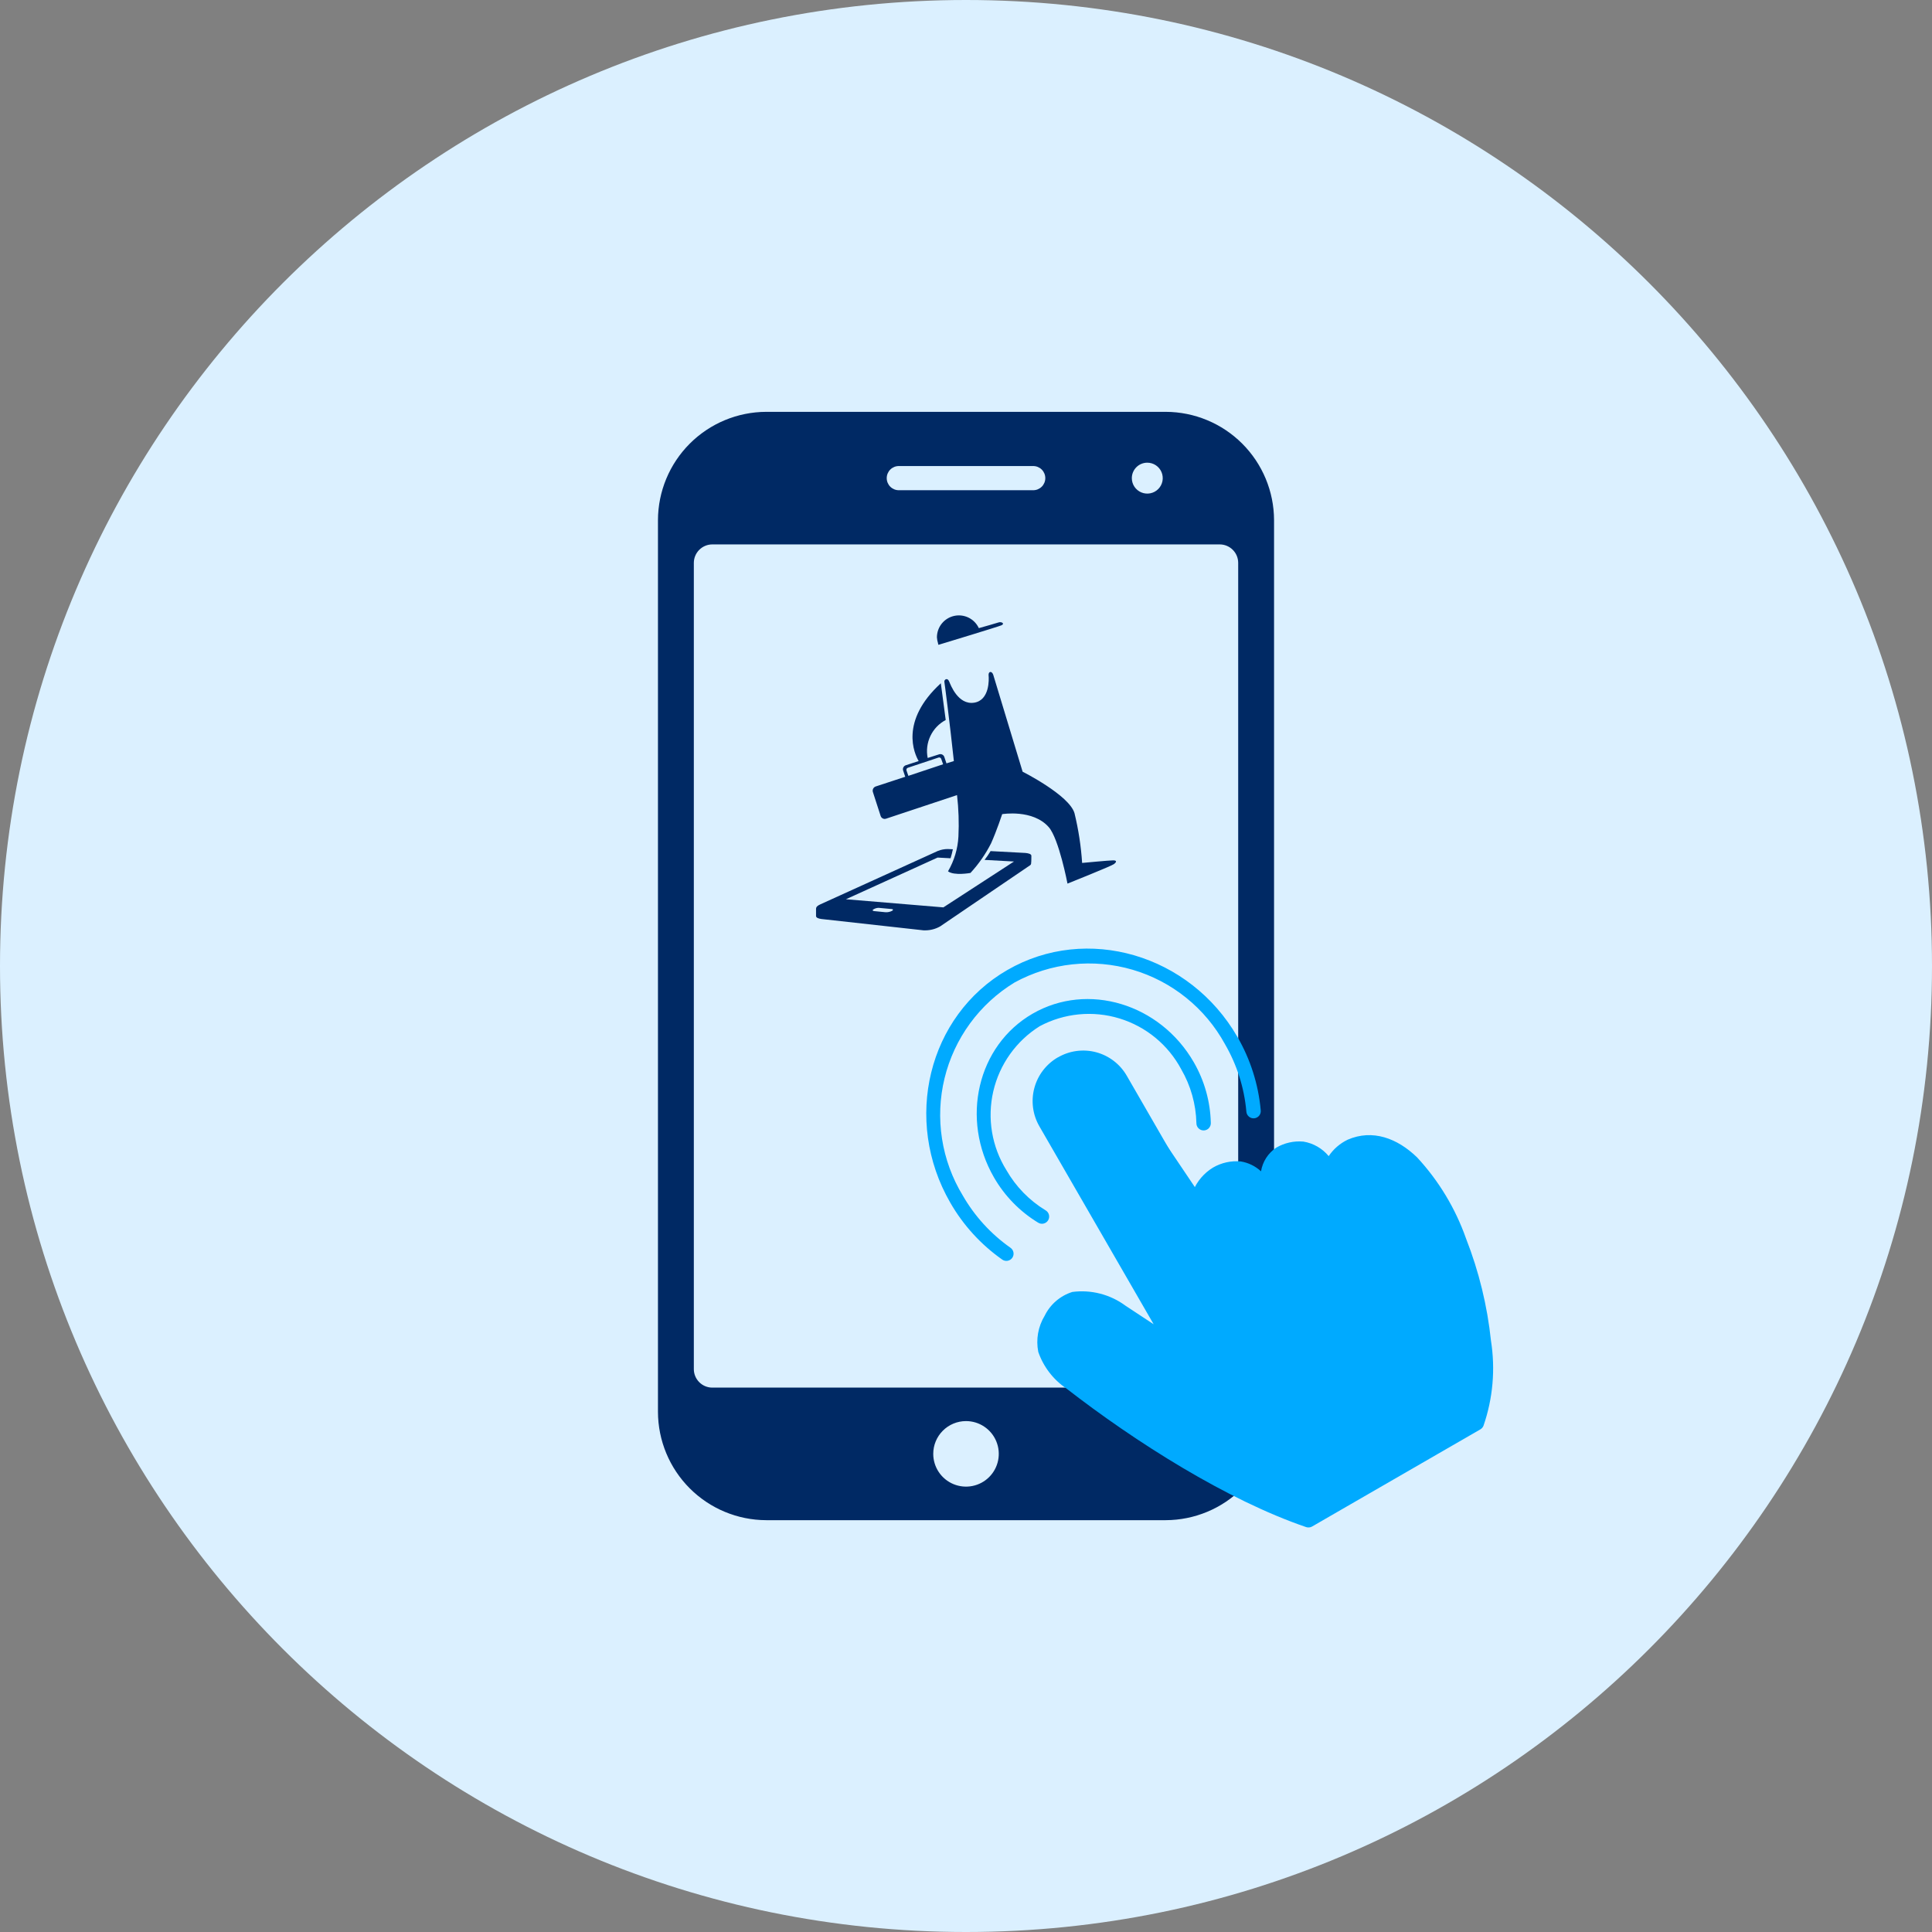
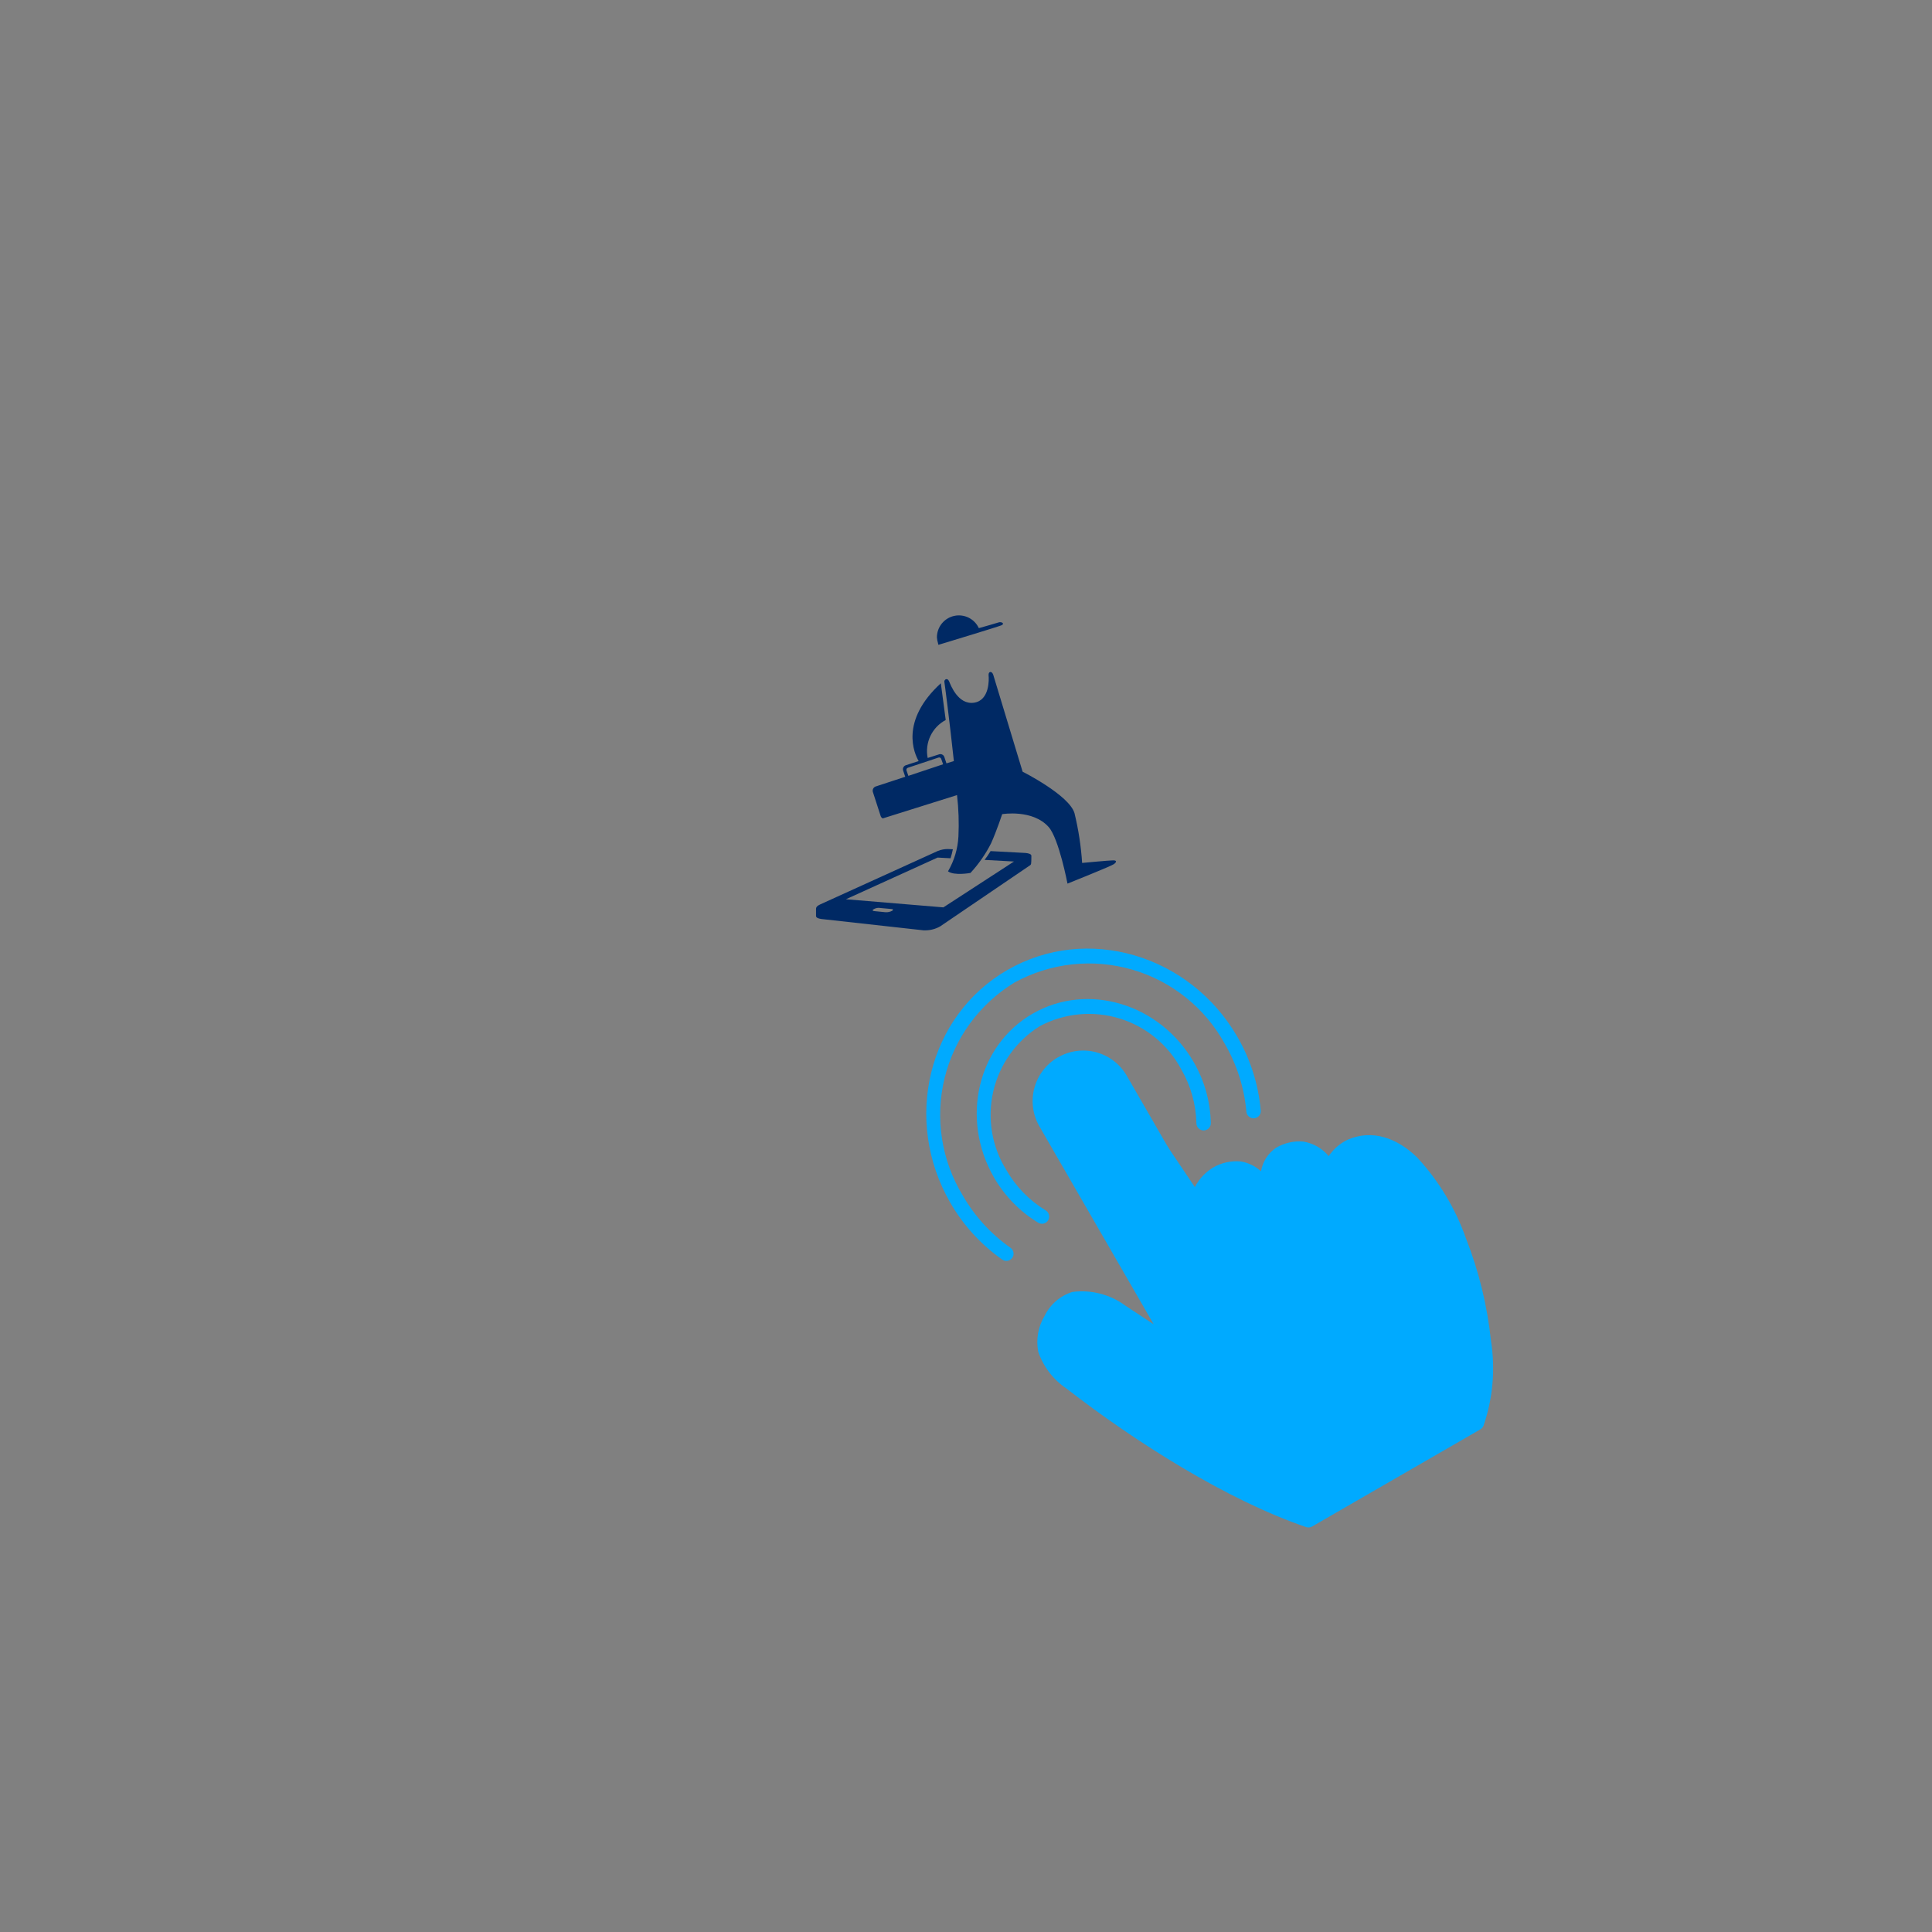
<svg xmlns="http://www.w3.org/2000/svg" width="150" height="150" viewBox="0 0 150 150" fill="none">
  <rect x="0" y="0" width="150" height="150" fill="#808080" stroke="none" />
  <g clip-path="url(#clip0_73_51)">
-     <path d="M75 150C116.421 150 150 116.421 150 75C150 33.579 116.421 0 75 0C33.579 0 0 33.579 0 75C0 116.421 33.579 150 75 150Z" fill="#DBF0FF" />
-     <path fill-rule="evenodd" clip-rule="evenodd" d="M59.492 31.975H90.509C92.737 31.981 94.872 32.869 96.447 34.445C98.023 36.02 98.911 38.155 98.917 40.383V109.618C98.91 111.846 98.022 113.981 96.447 115.556C94.872 117.131 92.737 118.019 90.509 118.026H59.492C57.264 118.02 55.129 117.132 53.553 115.557C51.978 113.981 51.09 111.846 51.084 109.618V40.383C51.09 38.155 51.978 36.02 53.553 34.444C55.129 32.869 57.264 31.981 59.492 31.975ZM89.075 35.923C89.312 35.923 89.544 35.993 89.742 36.125C89.939 36.257 90.093 36.444 90.184 36.664C90.275 36.883 90.298 37.124 90.252 37.357C90.206 37.59 90.091 37.804 89.924 37.971C89.756 38.139 89.542 38.254 89.309 38.3C89.076 38.346 88.835 38.322 88.616 38.232C88.397 38.141 88.209 37.987 88.077 37.79C87.945 37.592 87.875 37.36 87.875 37.123C87.875 36.805 88.001 36.499 88.227 36.274C88.451 36.049 88.757 35.923 89.075 35.923ZM69.784 38.061C69.535 38.061 69.296 37.962 69.12 37.786C68.944 37.61 68.845 37.371 68.845 37.122C68.845 36.873 68.944 36.634 69.12 36.458C69.296 36.282 69.535 36.183 69.784 36.183H80.218C80.467 36.183 80.706 36.282 80.882 36.458C81.058 36.634 81.157 36.873 81.157 37.122C81.157 37.371 81.058 37.61 80.882 37.786C80.706 37.962 80.467 38.061 80.218 38.061H69.784ZM75.001 110.333C75.504 110.333 75.996 110.482 76.414 110.762C76.833 111.041 77.159 111.439 77.351 111.903C77.544 112.368 77.594 112.88 77.496 113.373C77.398 113.867 77.156 114.32 76.8 114.676C76.444 115.032 75.991 115.274 75.497 115.372C75.004 115.47 74.492 115.42 74.027 115.227C73.563 115.035 73.165 114.709 72.886 114.29C72.606 113.872 72.457 113.38 72.457 112.877C72.457 112.202 72.725 111.555 73.202 111.078C73.679 110.601 74.326 110.333 75.001 110.333ZM55.301 42.268H94.701C95.081 42.269 95.445 42.42 95.713 42.689C95.982 42.958 96.133 43.322 96.133 43.702V106.302C96.132 106.682 95.981 107.045 95.713 107.314C95.444 107.582 95.081 107.733 94.701 107.734H55.301C54.922 107.733 54.558 107.582 54.29 107.313C54.021 107.045 53.87 106.681 53.869 106.302V43.702C53.87 43.322 54.021 42.959 54.289 42.69C54.558 42.421 54.921 42.269 55.301 42.268Z" fill="#002964" />
    <path d="M72.83 49.955C72.828 49.994 72.841 50.033 72.866 50.063C72.866 50.063 77.432 48.68 77.74 48.553C78.048 48.426 77.758 48.229 77.488 48.337C77.288 48.409 76.427 48.643 75.996 48.768C75.832 48.415 75.553 48.129 75.205 47.956C74.856 47.784 74.46 47.735 74.08 47.819C73.7 47.903 73.361 48.114 73.117 48.417C72.874 48.721 72.742 49.098 72.742 49.487C72.753 49.646 72.783 49.803 72.832 49.954L72.83 49.955Z" fill="#002964" />
-     <path d="M86.425 66.798C86.119 66.798 84.016 66.998 84.016 66.998C83.931 65.695 83.732 64.402 83.423 63.133C83.01 61.733 79.396 59.915 79.396 59.915C79.396 59.915 77.203 52.689 77.113 52.383C77.005 52.077 76.736 52.113 76.753 52.419C76.789 52.725 76.843 54.378 75.621 54.558C74.381 54.738 73.805 53.174 73.698 52.922C73.554 52.562 73.285 52.778 73.321 52.94C73.339 53.03 73.734 56.05 74.058 59.088L73.483 59.268L73.321 58.783C73.309 58.741 73.288 58.702 73.261 58.669C73.233 58.635 73.199 58.607 73.16 58.587C73.122 58.567 73.08 58.555 73.036 58.551C72.993 58.548 72.949 58.553 72.908 58.567L72.025 58.849C71.909 58.272 71.983 57.674 72.236 57.143C72.488 56.611 72.905 56.176 73.425 55.901L73.046 53.049C69.825 55.995 70.997 58.529 71.325 59.087L70.336 59.411C70.294 59.423 70.255 59.444 70.222 59.471C70.188 59.499 70.16 59.533 70.14 59.572C70.12 59.61 70.108 59.652 70.104 59.696C70.101 59.739 70.106 59.783 70.12 59.824L70.282 60.309L67.982 61.064C67.901 61.094 67.834 61.152 67.794 61.229C67.754 61.305 67.744 61.394 67.766 61.477L68.372 63.349C68.398 63.432 68.456 63.502 68.534 63.542C68.611 63.583 68.701 63.591 68.785 63.565L74.304 61.731C74.427 62.799 74.464 63.875 74.412 64.949C74.362 65.901 74.084 66.826 73.603 67.649C74.088 68.009 75.347 67.775 75.347 67.775C75.983 67.085 76.522 66.311 76.947 65.475C77.396 64.468 77.81 63.21 77.81 63.21C77.81 63.21 80.183 62.81 81.423 64.217C82.214 65.117 82.879 68.603 82.879 68.603C82.879 68.603 86.258 67.255 86.479 67.093C86.7 66.931 86.725 66.798 86.425 66.798ZM70.525 60.237L70.381 59.824C70.373 59.803 70.37 59.78 70.371 59.758C70.373 59.735 70.379 59.713 70.389 59.693C70.399 59.673 70.413 59.655 70.43 59.64C70.447 59.626 70.467 59.615 70.489 59.608L72.862 58.817C72.883 58.809 72.906 58.806 72.928 58.807C72.951 58.809 72.973 58.815 72.993 58.825C73.013 58.835 73.031 58.849 73.046 58.866C73.06 58.883 73.071 58.903 73.078 58.925L73.222 59.338L70.525 60.237Z" fill="#002964" />
+     <path d="M86.425 66.798C86.119 66.798 84.016 66.998 84.016 66.998C83.931 65.695 83.732 64.402 83.423 63.133C83.01 61.733 79.396 59.915 79.396 59.915C79.396 59.915 77.203 52.689 77.113 52.383C77.005 52.077 76.736 52.113 76.753 52.419C76.789 52.725 76.843 54.378 75.621 54.558C74.381 54.738 73.805 53.174 73.698 52.922C73.554 52.562 73.285 52.778 73.321 52.94C73.339 53.03 73.734 56.05 74.058 59.088L73.483 59.268L73.321 58.783C73.309 58.741 73.288 58.702 73.261 58.669C73.233 58.635 73.199 58.607 73.16 58.587C73.122 58.567 73.08 58.555 73.036 58.551C72.993 58.548 72.949 58.553 72.908 58.567L72.025 58.849C71.909 58.272 71.983 57.674 72.236 57.143C72.488 56.611 72.905 56.176 73.425 55.901L73.046 53.049C69.825 55.995 70.997 58.529 71.325 59.087L70.336 59.411C70.294 59.423 70.255 59.444 70.222 59.471C70.188 59.499 70.16 59.533 70.14 59.572C70.12 59.61 70.108 59.652 70.104 59.696C70.101 59.739 70.106 59.783 70.12 59.824L70.282 60.309L67.982 61.064C67.901 61.094 67.834 61.152 67.794 61.229C67.754 61.305 67.744 61.394 67.766 61.477L68.372 63.349C68.398 63.432 68.456 63.502 68.534 63.542L74.304 61.731C74.427 62.799 74.464 63.875 74.412 64.949C74.362 65.901 74.084 66.826 73.603 67.649C74.088 68.009 75.347 67.775 75.347 67.775C75.983 67.085 76.522 66.311 76.947 65.475C77.396 64.468 77.81 63.21 77.81 63.21C77.81 63.21 80.183 62.81 81.423 64.217C82.214 65.117 82.879 68.603 82.879 68.603C82.879 68.603 86.258 67.255 86.479 67.093C86.7 66.931 86.725 66.798 86.425 66.798ZM70.525 60.237L70.381 59.824C70.373 59.803 70.37 59.78 70.371 59.758C70.373 59.735 70.379 59.713 70.389 59.693C70.399 59.673 70.413 59.655 70.43 59.64C70.447 59.626 70.467 59.615 70.489 59.608L72.862 58.817C72.883 58.809 72.906 58.806 72.928 58.807C72.951 58.809 72.973 58.815 72.993 58.825C73.013 58.835 73.031 58.849 73.046 58.866C73.06 58.883 73.071 58.903 73.078 58.925L73.222 59.338L70.525 60.237Z" fill="#002964" />
    <path d="M80.075 66.439C80.075 66.295 79.805 66.239 79.608 66.223L76.908 66.079C76.767 66.317 76.611 66.545 76.441 66.762L78.724 66.888L73.244 70.448L65.676 69.818L72.794 66.582L73.801 66.636C73.873 66.406 73.933 66.172 73.981 65.936C73.981 65.936 73.675 65.918 73.581 65.918C73.323 65.919 73.067 65.968 72.826 66.062L63.681 70.218C63.447 70.326 63.357 70.418 63.357 70.578V71.117C63.357 71.243 63.519 71.317 63.77 71.351L71.554 72.214C71.649 72.23 71.746 72.236 71.842 72.232C72.245 72.23 72.641 72.125 72.992 71.926L79.949 67.198C79.985 67.18 80.015 67.151 80.034 67.115C80.053 67.079 80.061 67.038 80.057 66.998C80.075 66.943 80.075 66.511 80.075 66.439ZM69.257 70.718C69.103 70.798 68.93 70.835 68.757 70.826L67.857 70.736C67.749 70.718 67.713 70.664 67.803 70.61C67.926 70.531 68.069 70.487 68.216 70.484L69.187 70.574C69.343 70.574 69.379 70.646 69.257 70.718Z" fill="#002964" />
    <path d="M78.212 75.31C72.05 78.868 70.082 86.971 73.781 93.378C74.783 95.121 76.154 96.625 77.797 97.783C77.858 97.829 77.926 97.861 77.999 97.879C78.072 97.897 78.148 97.901 78.222 97.889C78.296 97.877 78.367 97.851 78.431 97.811C78.494 97.771 78.549 97.719 78.593 97.658C78.636 97.596 78.666 97.527 78.682 97.453C78.698 97.38 78.698 97.304 78.684 97.23C78.67 97.156 78.641 97.086 78.599 97.024C78.557 96.962 78.503 96.908 78.441 96.867C76.93 95.803 75.67 94.421 74.749 92.818C73.927 91.468 73.379 89.969 73.137 88.407C72.894 86.846 72.961 85.251 73.335 83.715C73.708 82.18 74.381 80.732 75.314 79.456C76.246 78.18 77.422 77.101 78.772 76.279C80.159 75.521 81.681 75.043 83.253 74.873C84.824 74.703 86.413 74.845 87.93 75.289C89.447 75.734 90.861 76.472 92.092 77.464C93.324 78.455 94.347 79.679 95.106 81.066C96.033 82.664 96.6 84.446 96.766 86.287C96.769 86.363 96.787 86.437 96.82 86.506C96.852 86.575 96.898 86.636 96.955 86.686C97.012 86.737 97.079 86.775 97.151 86.799C97.223 86.822 97.3 86.831 97.375 86.825C97.451 86.818 97.525 86.796 97.591 86.76C97.658 86.724 97.717 86.674 97.765 86.615C97.812 86.555 97.847 86.487 97.867 86.414C97.886 86.34 97.891 86.264 97.881 86.188C97.699 84.186 97.082 82.246 96.074 80.507C92.376 74.1 84.374 71.753 78.212 75.311L78.212 75.31ZM80.171 78.702C75.876 81.182 74.559 86.89 77.174 91.419C78.001 92.853 79.175 94.057 80.589 94.92C80.652 94.962 80.723 94.99 80.797 95.004C80.871 95.017 80.948 95.016 81.021 94.999C81.095 94.982 81.164 94.951 81.225 94.907C81.287 94.862 81.338 94.806 81.377 94.741C81.416 94.677 81.442 94.605 81.452 94.53C81.462 94.455 81.458 94.379 81.438 94.306C81.418 94.233 81.384 94.165 81.337 94.106C81.29 94.047 81.232 93.997 81.166 93.961C79.913 93.197 78.873 92.13 78.142 90.857C77.002 89.031 76.634 86.826 77.119 84.728C77.605 82.63 78.903 80.811 80.729 79.67C82.631 78.658 84.856 78.444 86.915 79.072C88.975 79.701 90.7 81.122 91.712 83.022C92.448 84.292 92.853 85.726 92.888 87.193C92.886 87.269 92.9 87.344 92.928 87.414C92.956 87.484 92.998 87.548 93.051 87.601C93.104 87.655 93.168 87.697 93.238 87.726C93.308 87.754 93.383 87.768 93.458 87.766C93.534 87.765 93.608 87.749 93.677 87.718C93.746 87.687 93.808 87.642 93.859 87.587C93.91 87.531 93.95 87.466 93.975 87.395C94.001 87.324 94.012 87.249 94.007 87.173C93.967 85.517 93.511 83.898 92.682 82.465C90.068 77.936 84.461 76.225 80.17 78.703L80.171 78.702ZM82.129 82.094C81.231 82.615 80.575 83.47 80.306 84.473C80.037 85.477 80.177 86.545 80.696 87.445L89.57 102.816L87.384 101.375C86.198 100.498 84.717 100.115 83.254 100.307C82.79 100.453 82.361 100.692 81.992 101.009C81.623 101.327 81.323 101.715 81.109 102.152C80.597 102.994 80.42 103.997 80.612 104.963C81.013 106.121 81.779 107.117 82.795 107.802C88.15 111.961 95.271 116.468 101.408 118.563C101.483 118.589 101.563 118.598 101.642 118.59C101.721 118.583 101.798 118.559 101.867 118.52L114.953 110.965C115.055 110.9 115.134 110.804 115.179 110.692C115.91 108.574 116.109 106.309 115.759 104.096C115.473 101.378 114.822 98.711 113.825 96.166C113.002 93.826 111.708 91.679 110.023 89.859C108.485 88.366 106.563 87.655 104.643 88.481C104.043 88.767 103.53 89.209 103.16 89.761C102.663 89.16 101.966 88.76 101.196 88.633C100.461 88.567 99.723 88.732 99.086 89.104C98.774 89.314 98.509 89.584 98.305 89.9C98.102 90.216 97.966 90.57 97.905 90.941C97.467 90.536 96.92 90.269 96.332 90.174C95.583 90.105 94.831 90.271 94.181 90.649C93.488 91.07 92.947 91.7 92.636 92.449L87.487 83.529C87.231 83.082 86.889 82.69 86.481 82.376C86.073 82.061 85.607 81.831 85.11 81.697C84.612 81.564 84.094 81.531 83.583 81.599C83.073 81.667 82.581 81.836 82.136 82.096L82.129 82.094ZM82.689 83.064C83.007 82.877 83.358 82.756 83.724 82.706C84.089 82.657 84.46 82.68 84.816 82.776C85.172 82.871 85.505 83.036 85.797 83.262C86.088 83.487 86.332 83.768 86.514 84.088L92.387 94.262C92.454 94.368 92.553 94.451 92.67 94.496C92.787 94.541 92.916 94.547 93.037 94.513C93.156 94.47 93.259 94.389 93.329 94.283C93.398 94.177 93.432 94.052 93.425 93.925C93.435 93.461 93.56 93.007 93.788 92.603C94.017 92.2 94.343 91.859 94.735 91.613C95.178 91.359 95.686 91.241 96.196 91.274C96.538 91.315 96.865 91.443 97.144 91.646C97.422 91.849 97.645 92.12 97.789 92.433C97.854 92.543 97.954 92.629 98.073 92.677C98.192 92.725 98.323 92.733 98.447 92.7C98.567 92.658 98.671 92.578 98.741 92.472C98.811 92.365 98.844 92.239 98.835 92.112C98.767 90.979 99.012 90.45 99.668 90.056C100.1 89.82 100.591 89.711 101.083 89.743C101.43 89.775 101.763 89.897 102.048 90.097C102.333 90.297 102.561 90.568 102.71 90.883C102.772 90.966 102.855 91.031 102.951 91.072C103.047 91.113 103.152 91.127 103.255 91.115C103.358 91.102 103.456 91.062 103.539 90.999C103.622 90.937 103.687 90.853 103.727 90.757C103.844 90.502 104.018 90.277 104.236 90.1C104.514 89.866 104.814 89.66 105.131 89.483C106.58 88.891 107.892 89.364 109.222 90.655C110.793 92.364 112.001 94.373 112.774 96.562C113.723 99.018 114.352 101.587 114.646 104.205C114.94 106.183 114.78 108.202 114.177 110.109L101.544 117.402C95.673 115.357 88.716 110.971 83.494 106.914C82.674 106.378 82.041 105.6 81.684 104.688C81.561 103.989 81.709 103.269 82.095 102.674C82.237 102.374 82.438 102.106 82.686 101.886C82.934 101.667 83.224 101.5 83.539 101.396C84.697 101.314 85.846 101.645 86.783 102.329L90.937 105.081C91.042 105.153 91.168 105.188 91.296 105.18C91.423 105.172 91.544 105.123 91.64 105.039C91.731 104.949 91.79 104.831 91.808 104.704C91.826 104.577 91.801 104.448 91.738 104.336L81.664 86.887C81.478 86.569 81.356 86.218 81.307 85.853C81.258 85.487 81.281 85.116 81.377 84.76C81.472 84.404 81.637 84.071 81.862 83.779C82.088 83.488 82.369 83.244 82.689 83.062L82.689 83.064Z" fill="#00AAFF" />
    <path d="M114.473 110.358L115.08 106.284L114.473 100.736L113.26 97.355L111.96 94.321L110.573 91.894L108.406 89.813L106.932 89.033H105.112L104.418 89.813L103.551 90.68H102.945L102.165 89.813H99.478L98.697 90.68V91.287L98.264 91.894L97.05 91.287H94.276L93.756 91.894V92.674L92.976 93.368L87.076 84.612L86.382 83.398L84.649 82.531H83.349L82.309 83.398L81.529 84.092L81.009 85.479L92.019 104.724H90.805L88.464 103.424L87.077 102.557L85.603 101.69L84.65 101.257H83.35L82.31 101.69L81.53 102.557V104.724L82.31 106.284L90.81 112.006L101.21 117.554L114.473 110.358Z" fill="#00AAFF" stroke="#00AAFF" />
  </g>
  <defs>
    <clipPath id="clip0_73_51">
      <rect width="150" height="150" fill="white" />
    </clipPath>
  </defs>
</svg>